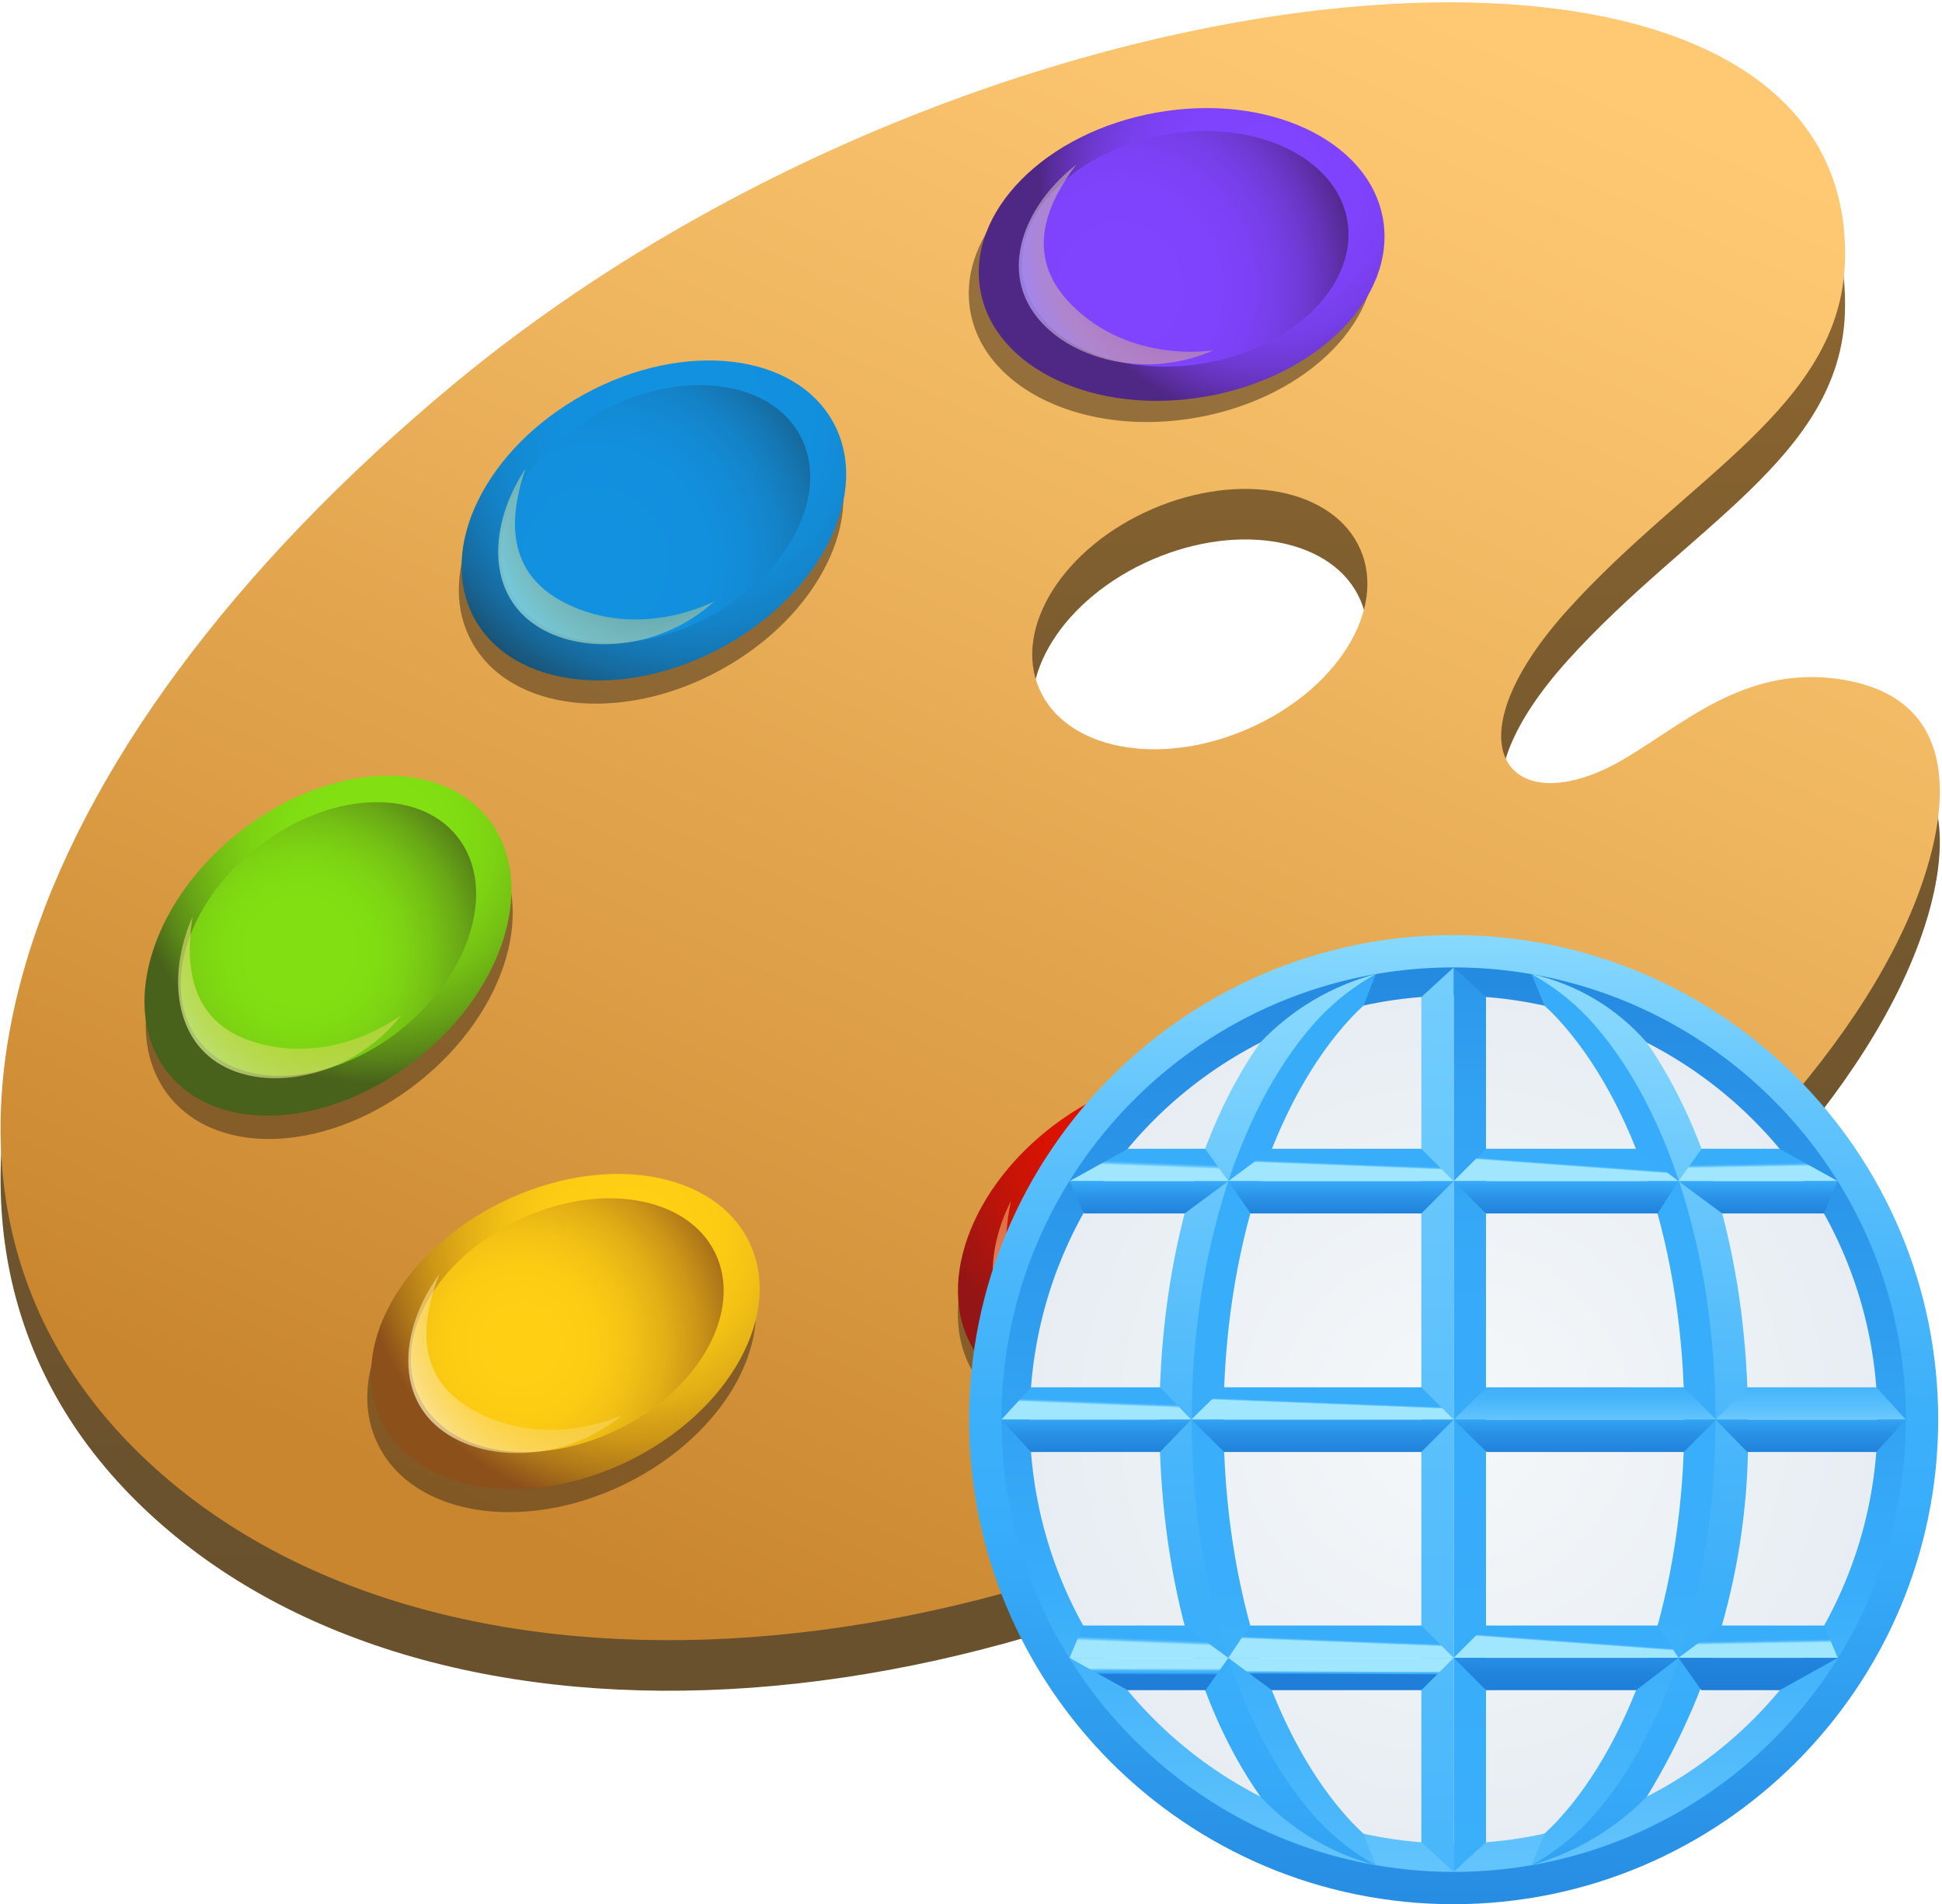
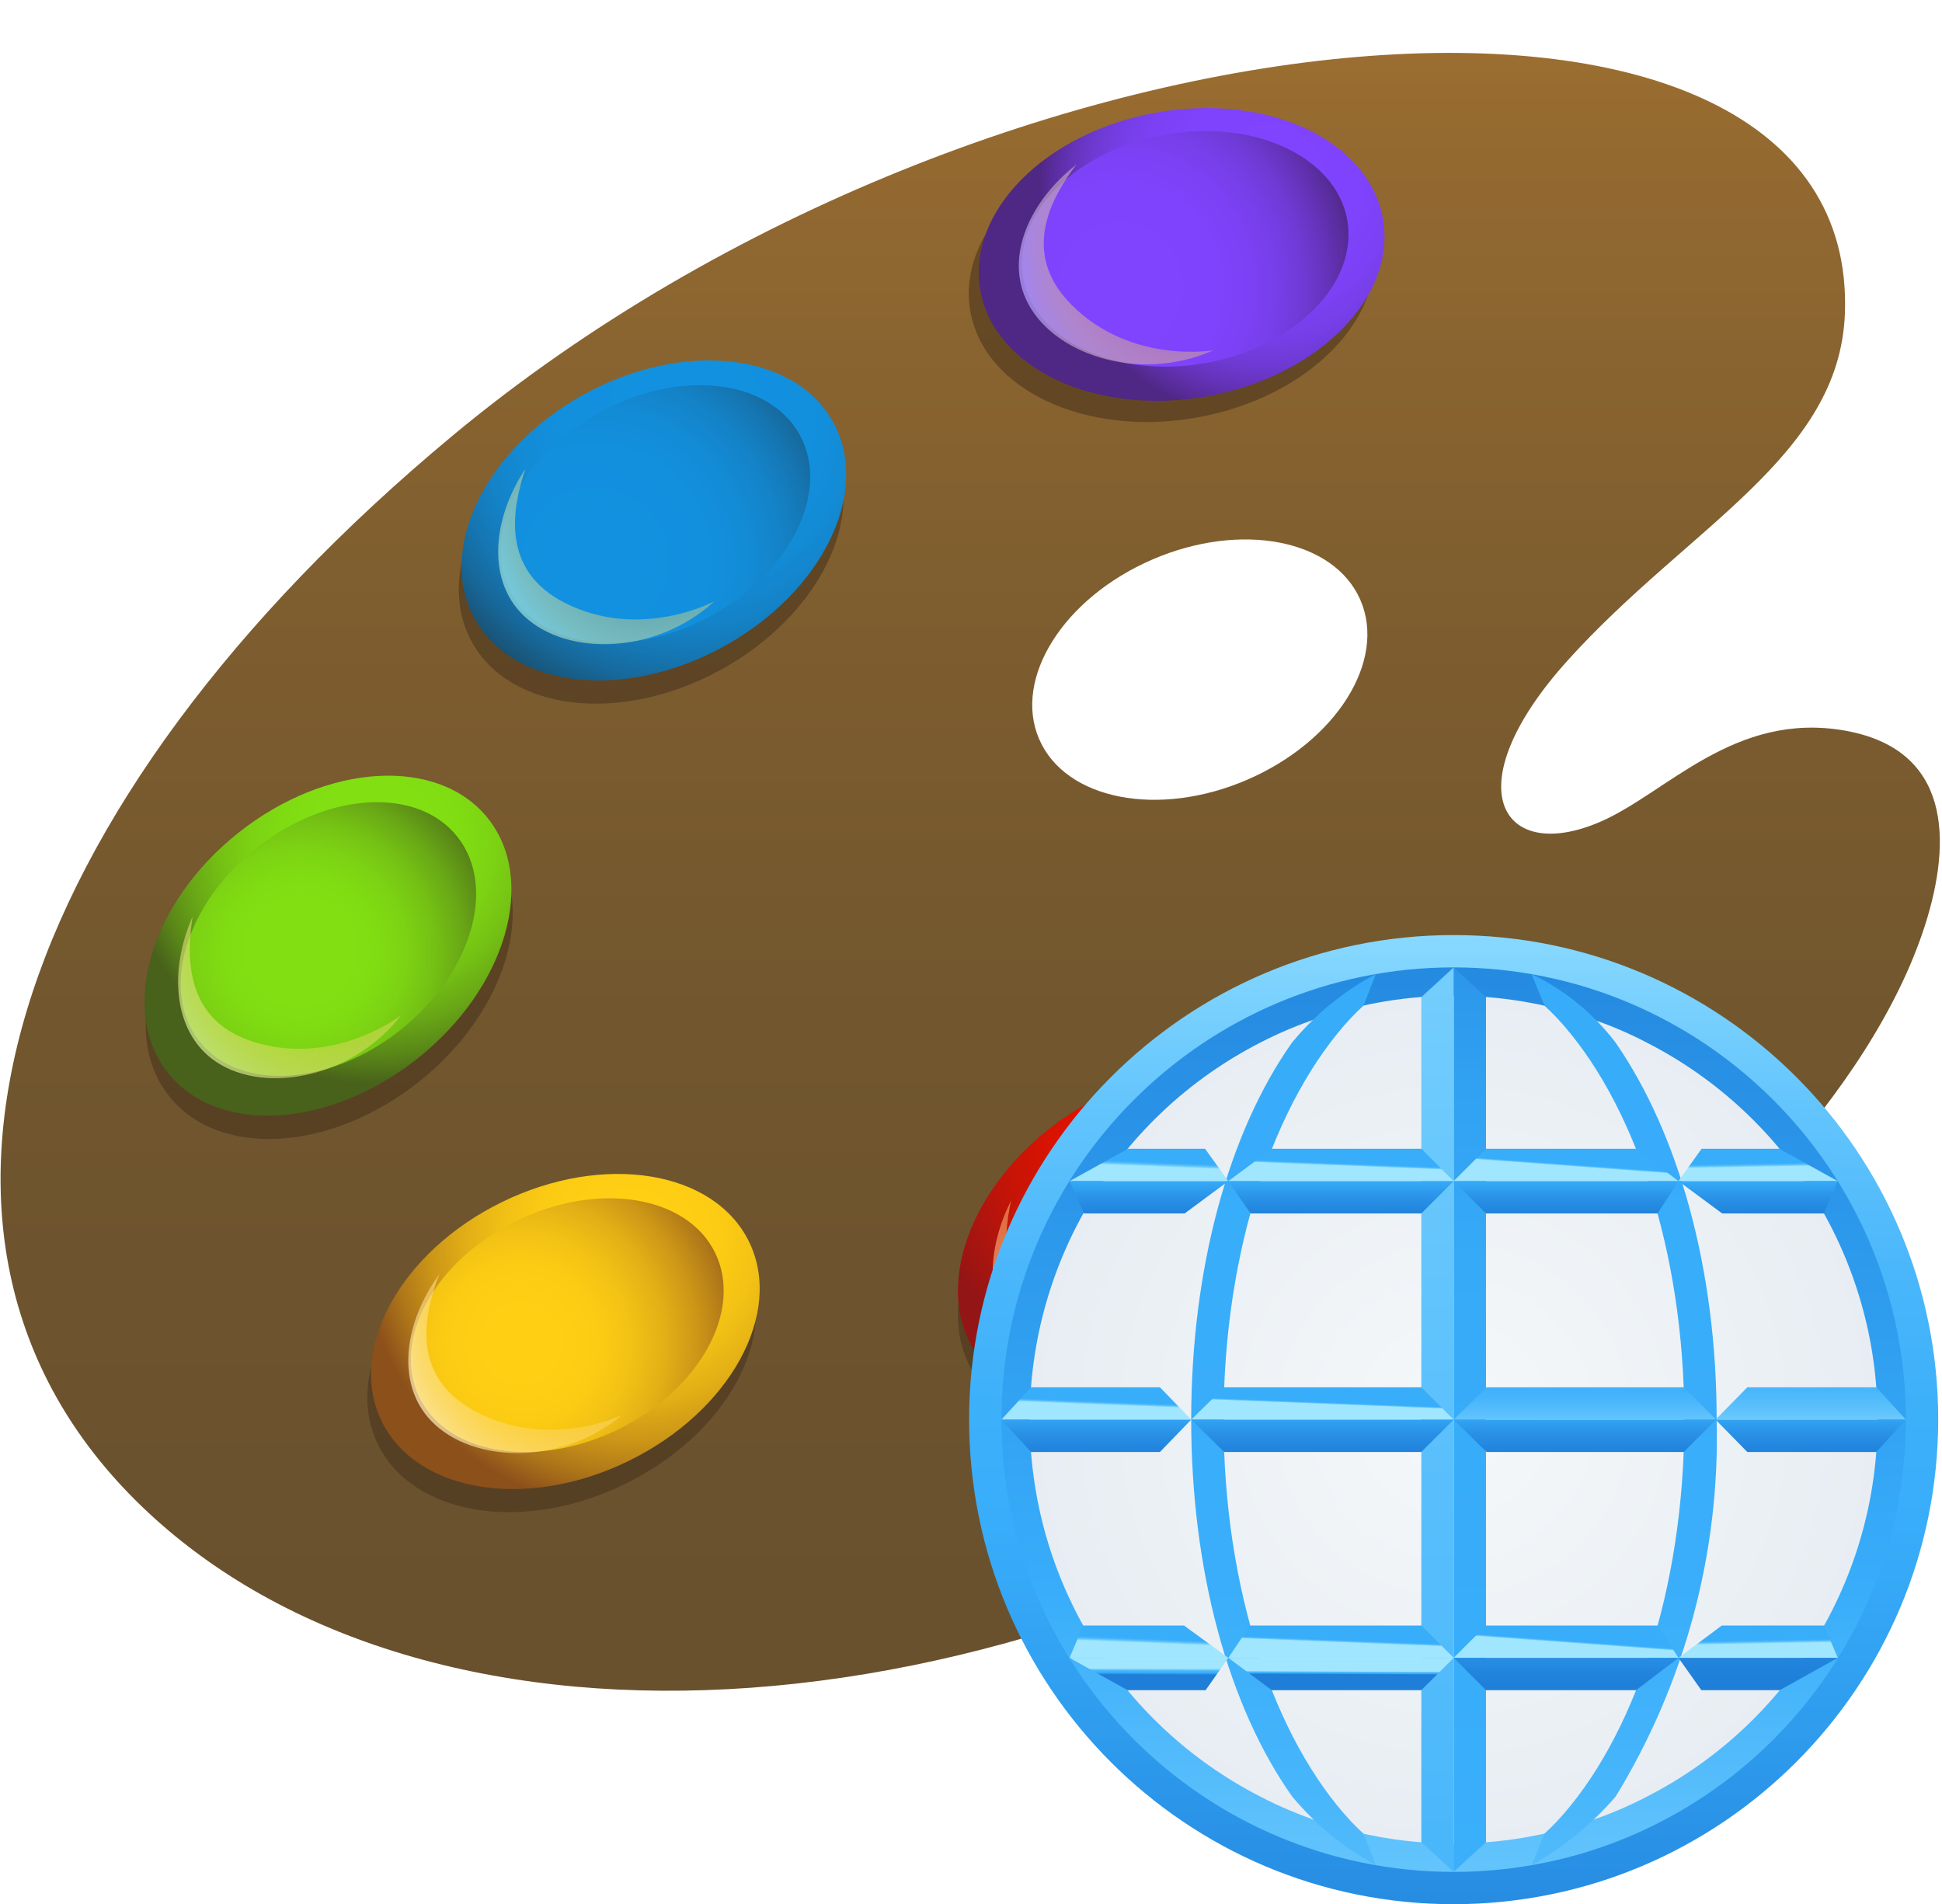
<svg xmlns="http://www.w3.org/2000/svg" width="513px" height="503px" viewBox="0 0 513 503" version="1.1">
  <title>Art_En</title>
  <defs>
    <linearGradient x1="50.001%" y1="140.954%" x2="50.001%" y2="-34.712%" id="linearGradient-1">
      <stop stop-color="#66502E" offset="0%" />
      <stop stop-color="#69512E" offset="28.7%" />
      <stop stop-color="#71562E" offset="45.8%" />
      <stop stop-color="#7F5E2F" offset="60%" />
      <stop stop-color="#936930" offset="72.5%" />
      <stop stop-color="#AE7830" offset="83.9%" />
      <stop stop-color="#CD8932" offset="94.3%" />
      <stop stop-color="#DB9132" offset="98.2%" />
    </linearGradient>
    <linearGradient x1="74.018%" y1="7.465%" x2="31.79%" y2="90.35%" id="linearGradient-2">
      <stop stop-color="#FFC973" offset="0%" />
      <stop stop-color="#F2B963" offset="28.7%" />
      <stop stop-color="#D29139" offset="84.7%" />
      <stop stop-color="#C9862E" offset="98.6%" />
    </linearGradient>
    <radialGradient cx="62.204%" cy="22.301%" fx="62.204%" fy="22.301%" r="72.469%" gradientTransform="translate(0.622,0.223),scale(0.893,1),rotate(127.414),translate(-0.622,-0.223)" id="radialGradient-3">
      <stop stop-color="#DE1300" offset="43.1%" />
      <stop stop-color="#D71302" offset="54.6%" />
      <stop stop-color="#C31408" offset="71.6%" />
      <stop stop-color="#A31511" offset="91.7%" />
      <stop stop-color="#941515" offset="100%" />
    </radialGradient>
    <radialGradient cx="43.245%" cy="52.595%" fx="43.245%" fy="52.595%" r="78.179%" gradientTransform="translate(0.432,0.526),scale(0.893,1),translate(-0.432,-0.526)" id="radialGradient-4">
      <stop stop-color="#DE1300" offset="13.7%" />
      <stop stop-color="#D71302" offset="31.2%" />
      <stop stop-color="#C31408" offset="56.9%" />
      <stop stop-color="#A31511" offset="87.4%" />
      <stop stop-color="#941515" offset="100%" />
    </radialGradient>
    <radialGradient cx="67.411%" cy="11.505%" fx="67.411%" fy="11.505%" r="104.32%" gradientTransform="translate(0.674,0.115),scale(0.752,1),rotate(138.738),translate(-0.674,-0.115)" id="radialGradient-5">
      <stop stop-color="#FFCF4D" stop-opacity="0" offset="12.5%" />
      <stop stop-color="#FFCE51" stop-opacity="0.205" offset="31.6%" />
      <stop stop-color="#FFCC5D" stop-opacity="0.407" offset="50.4%" />
      <stop stop-color="#FFC771" stop-opacity="0.608" offset="69.1%" />
      <stop stop-color="#FFC18C" stop-opacity="0.806" offset="87.6%" />
      <stop stop-color="#FFBCA3" stop-opacity="0.94" offset="100%" />
      <stop stop-color="#FFD680" offset="100%" />
    </radialGradient>
    <radialGradient cx="65.382%" cy="23.419%" fx="65.382%" fy="23.419%" r="76.639%" gradientTransform="translate(0.654,0.234),scale(0.811,1),rotate(136.6),translate(-0.654,-0.234)" id="radialGradient-6">
      <stop stop-color="#FFCF14" offset="14.8%" />
      <stop stop-color="#FCCC14" offset="32.1%" />
      <stop stop-color="#F2C115" offset="47%" />
      <stop stop-color="#E2AF16" offset="61.1%" />
      <stop stop-color="#CC9617" offset="74.5%" />
      <stop stop-color="#AF7719" offset="87.5%" />
      <stop stop-color="#8C501B" offset="100%" />
    </radialGradient>
    <radialGradient cx="36.898%" cy="56.332%" fx="36.898%" fy="56.332%" r="83.267%" gradientTransform="translate(0.369,0.563),scale(0.811,1),rotate(147.933),translate(-0.369,-0.563)" id="radialGradient-7">
      <stop stop-color="#FFCF14" offset="14.8%" />
      <stop stop-color="#FCCC14" offset="32.1%" />
      <stop stop-color="#F2C115" offset="47%" />
      <stop stop-color="#E2AF16" offset="61.1%" />
      <stop stop-color="#CC9617" offset="74.5%" />
      <stop stop-color="#AF7719" offset="87.5%" />
      <stop stop-color="#8C501B" offset="100%" />
    </radialGradient>
    <radialGradient cx="73.448%" cy="22.199%" fx="73.448%" fy="22.199%" r="96.888%" gradientTransform="translate(0.734,0.222),scale(0.837,1),rotate(147.933),translate(-0.734,-0.222)" id="radialGradient-8">
      <stop stop-color="#FFCF4D" stop-opacity="0" offset="12.5%" />
      <stop stop-color="#FFD051" stop-opacity="0.172" offset="27.6%" />
      <stop stop-color="#FFD45D" stop-opacity="0.342" offset="42.4%" />
      <stop stop-color="#FFD971" stop-opacity="0.51" offset="57.2%" />
      <stop stop-color="#FFE28C" stop-opacity="0.678" offset="71.9%" />
      <stop stop-color="#FFECB0" stop-opacity="0.844" offset="86.4%" />
      <stop stop-color="#FFF8D8" offset="100%" />
    </radialGradient>
    <radialGradient cx="60.989%" cy="22.119%" fx="60.989%" fy="22.119%" r="71.028%" gradientTransform="translate(0.61,0.221),scale(0.926,1),rotate(124.187),translate(-0.61,-0.221)" id="radialGradient-9">
      <stop stop-color="#82E012" offset="16.5%" />
      <stop stop-color="#80DD12" offset="31.6%" />
      <stop stop-color="#7CD213" offset="44.5%" />
      <stop stop-color="#74C014" offset="56.7%" />
      <stop stop-color="#68A716" offset="68.4%" />
      <stop stop-color="#5A8818" offset="79.6%" />
      <stop stop-color="#48611B" offset="90.5%" />
    </radialGradient>
    <radialGradient cx="41.628%" cy="53.865%" fx="41.628%" fy="53.865%" r="76.62%" gradientTransform="translate(0.416,0.539),scale(0.926,1),rotate(139.063),translate(-0.416,-0.539)" id="radialGradient-10">
      <stop stop-color="#82E012" offset="16.5%" />
      <stop stop-color="#80DD12" offset="31.6%" />
      <stop stop-color="#7CD213" offset="44.5%" />
      <stop stop-color="#74C014" offset="56.7%" />
      <stop stop-color="#68A716" offset="68.4%" />
      <stop stop-color="#5A8818" offset="79.6%" />
      <stop stop-color="#48611B" offset="90.5%" />
    </radialGradient>
    <radialGradient cx="65.472%" cy="7.28%" fx="65.472%" fy="7.28%" r="107.291%" gradientTransform="translate(0.655,0.073),scale(0.724,1),rotate(135.515),translate(-0.655,-0.073)" id="radialGradient-11">
      <stop stop-color="#FFCF4D" stop-opacity="0" offset="12.5%" />
      <stop stop-color="#FDD151" stop-opacity="0.215" offset="31.3%" />
      <stop stop-color="#F6D65D" stop-opacity="0.426" offset="49.8%" />
      <stop stop-color="#EBDE71" stop-opacity="0.636" offset="68.1%" />
      <stop stop-color="#DCEA8C" stop-opacity="0.844" offset="86.3%" />
      <stop stop-color="#CDF5A6" offset="100%" />
    </radialGradient>
    <radialGradient cx="57.46%" cy="22.194%" fx="57.46%" fy="22.194%" r="96.029%" gradientTransform="translate(0.575,0.222),scale(0.832,1),rotate(134.02),translate(-0.575,-0.222)" id="radialGradient-12">
      <stop stop-color="#1291E0" offset="11.6%" />
      <stop stop-color="#1290DE" offset="34.9%" />
      <stop stop-color="#138BD5" offset="48%" />
      <stop stop-color="#1483C8" offset="58.6%" />
      <stop stop-color="#1577B4" offset="67.8%" />
      <stop stop-color="#17689A" offset="76.2%" />
      <stop stop-color="#19567B" offset="83.8%" />
      <stop stop-color="#1B4661" offset="89.1%" />
    </radialGradient>
    <radialGradient cx="32.843%" cy="66.149%" fx="32.843%" fy="66.149%" r="109.097%" gradientTransform="translate(0.328,0.661),scale(0.832,1),rotate(133.314),translate(-0.328,-0.661)" id="radialGradient-13">
      <stop stop-color="#1291E0" offset="11.6%" />
      <stop stop-color="#1290DE" offset="34.9%" />
      <stop stop-color="#138BD5" offset="48%" />
      <stop stop-color="#1483C8" offset="58.6%" />
      <stop stop-color="#1577B4" offset="67.8%" />
      <stop stop-color="#17689A" offset="76.2%" />
      <stop stop-color="#19567B" offset="83.8%" />
      <stop stop-color="#1B4661" offset="89.1%" />
    </radialGradient>
    <radialGradient cx="71.678%" cy="19.379%" fx="71.678%" fy="19.379%" r="98.835%" gradientTransform="translate(0.717,0.194),scale(0.812,1),rotate(145.347),translate(-0.717,-0.194)" id="radialGradient-14">
      <stop stop-color="#FFCF4D" stop-opacity="0" offset="12.5%" />
      <stop stop-color="#FCCF51" stop-opacity="0.153" offset="25.8%" />
      <stop stop-color="#F4D15D" stop-opacity="0.303" offset="38.9%" />
      <stop stop-color="#E6D371" stop-opacity="0.452" offset="51.9%" />
      <stop stop-color="#D2D68C" stop-opacity="0.601" offset="64.8%" />
      <stop stop-color="#B8DAB0" stop-opacity="0.749" offset="77.7%" />
      <stop stop-color="#9ADFDB" stop-opacity="0.895" offset="90.4%" />
      <stop stop-color="#80E3FF" offset="99.5%" />
    </radialGradient>
    <radialGradient cx="69.827%" cy="28.056%" fx="69.827%" fy="28.056%" r="82.48%" gradientTransform="translate(0.698,0.281),scale(0.722,1),rotate(152.523),translate(-0.698,-0.281)" id="radialGradient-15">
      <stop stop-color="#8044FF" offset="11.6%" />
      <stop stop-color="#7F43FD" offset="35%" />
      <stop stop-color="#7C41F4" offset="48.2%" />
      <stop stop-color="#763EE7" offset="58.9%" />
      <stop stop-color="#6E3AD3" offset="68.2%" />
      <stop stop-color="#6433B9" offset="76.6%" />
      <stop stop-color="#582C9A" offset="84.3%" />
      <stop stop-color="#4F2785" offset="88.7%" />
    </radialGradient>
    <radialGradient cx="31.343%" cy="64.753%" fx="31.343%" fy="64.753%" r="108.543%" gradientTransform="translate(0.313,0.648),scale(0.721,1),rotate(151.818),translate(-0.313,-0.648)" id="radialGradient-16">
      <stop stop-color="#8044FF" offset="11.6%" />
      <stop stop-color="#7F43FD" offset="35%" />
      <stop stop-color="#7C41F4" offset="48.2%" />
      <stop stop-color="#763EE7" offset="58.9%" />
      <stop stop-color="#6E3AD3" offset="68.2%" />
      <stop stop-color="#6433B9" offset="76.6%" />
      <stop stop-color="#582C9A" offset="84.3%" />
      <stop stop-color="#4F2785" offset="88.7%" />
    </radialGradient>
    <radialGradient cx="86.255%" cy="36.441%" fx="86.255%" fy="36.441%" r="89.16%" gradientTransform="translate(0.863,0.364),scale(1,0.974),rotate(163.852),translate(-0.863,-0.364)" id="radialGradient-17">
      <stop stop-color="#FFCF4D" stop-opacity="0" offset="12.5%" />
      <stop stop-color="#FDCE51" stop-opacity="0.159" offset="24.9%" />
      <stop stop-color="#F7C95D" stop-opacity="0.316" offset="37.2%" />
      <stop stop-color="#ECC271" stop-opacity="0.472" offset="49.3%" />
      <stop stop-color="#DEB88C" stop-opacity="0.627" offset="61.4%" />
      <stop stop-color="#CBACB0" stop-opacity="0.782" offset="73.5%" />
      <stop stop-color="#B59CDB" stop-opacity="0.935" offset="85.4%" />
      <stop stop-color="#AA95F0" offset="90.5%" />
    </radialGradient>
    <radialGradient cx="50%" cy="50%" fx="50%" fy="50%" r="50%" id="radialGradient-18">
      <stop stop-color="#F5F8FA" offset="0%" />
      <stop stop-color="#E6ECF2" offset="100%" />
    </radialGradient>
    <linearGradient x1="50%" y1="-24.168%" x2="50%" y2="137.262%" id="linearGradient-19">
      <stop stop-color="#1E7ED8" offset="0%" />
      <stop stop-color="#2E9BED" offset="36.5%" />
      <stop stop-color="#38ADFA" offset="57.3%" />
      <stop stop-color="#61C3FC" offset="75.1%" />
      <stop stop-color="#A0E6FF" offset="100%" />
    </linearGradient>
    <linearGradient x1="50%" y1="-10.522%" x2="50%" y2="125.272%" id="linearGradient-20">
      <stop stop-color="#A0E6FF" offset="0%" />
      <stop stop-color="#83D6FE" offset="9%" />
      <stop stop-color="#62C4FC" offset="21%" />
      <stop stop-color="#4BB7FB" offset="32.7%" />
      <stop stop-color="#3DB0FA" offset="43.5%" />
      <stop stop-color="#38ADFA" offset="52.8%" />
      <stop stop-color="#268CE2" offset="82.2%" />
      <stop stop-color="#1E7ED8" offset="100%" />
    </linearGradient>
    <linearGradient x1="49.983%" y1="-51.467%" x2="49.983%" y2="134.223%" id="linearGradient-21">
      <stop stop-color="#1E7ED8" offset="0%" />
      <stop stop-color="#2388DF" offset="2.2%" />
      <stop stop-color="#2D99EB" offset="7.3%" />
      <stop stop-color="#33A4F4" offset="13.6%" />
      <stop stop-color="#37ABF9" offset="22.5%" />
      <stop stop-color="#38ADFA" offset="47.2%" />
      <stop stop-color="#3AAEFA" offset="64.3%" />
      <stop stop-color="#42B3FB" offset="73.7%" />
      <stop stop-color="#50BAFB" offset="81.3%" />
      <stop stop-color="#64C5FC" offset="88%" />
      <stop stop-color="#7DD3FD" offset="93.9%" />
      <stop stop-color="#9CE4FF" offset="99.4%" />
      <stop stop-color="#A0E6FF" offset="100%" />
    </linearGradient>
    <linearGradient x1="49.981%" y1="-11.576%" x2="49.981%" y2="174.117%" id="linearGradient-22">
      <stop stop-color="#A0E6FF" offset="0%" />
      <stop stop-color="#8DDBFE" offset="6.1%" />
      <stop stop-color="#68C7FC" offset="19.3%" />
      <stop stop-color="#4EB9FB" offset="31.6%" />
      <stop stop-color="#3EB0FA" offset="42.6%" />
      <stop stop-color="#38ADFA" offset="51.1%" />
      <stop stop-color="#268CE2" offset="81.6%" />
      <stop stop-color="#1E7ED8" offset="100%" />
    </linearGradient>
    <linearGradient x1="50%" y1="-19.231%" x2="50%" y2="173.698%" id="linearGradient-23">
      <stop stop-color="#1E7ED8" offset="0%" />
      <stop stop-color="#2082DB" offset="1.3%" />
      <stop stop-color="#2B95E9" offset="9.1%" />
      <stop stop-color="#32A3F3" offset="18.2%" />
      <stop stop-color="#37ABF8" offset="29.6%" />
      <stop stop-color="#38ADFA" offset="50.7%" />
      <stop stop-color="#3BAFFA" offset="61.6%" />
      <stop stop-color="#46B5FB" offset="71%" />
      <stop stop-color="#58BFFC" offset="79.9%" />
      <stop stop-color="#71CCFD" offset="88.5%" />
      <stop stop-color="#91DEFE" offset="96.8%" />
      <stop stop-color="#A0E6FF" offset="100%" />
    </linearGradient>
    <linearGradient x1="50%" y1="210.146%" x2="50%" y2="-71.833%" id="linearGradient-24">
      <stop stop-color="#38ADFA" offset="0%" />
      <stop stop-color="#3CAFFA" offset="18.8%" />
      <stop stop-color="#49B6FB" offset="38.7%" />
      <stop stop-color="#5EC2FC" offset="59.2%" />
      <stop stop-color="#7CD2FD" offset="79.9%" />
      <stop stop-color="#A0E6FF" offset="100%" />
    </linearGradient>
    <linearGradient x1="52.058%" y1="42.471%" x2="49.645%" y2="52.97%" id="linearGradient-25">
      <stop stop-color="#38ADFA" offset="0%" />
      <stop stop-color="#3CAFFA" offset="18.8%" />
      <stop stop-color="#49B6FB" offset="38.7%" />
      <stop stop-color="#5EC2FC" offset="59.2%" />
      <stop stop-color="#7CD2FD" offset="79.9%" />
      <stop stop-color="#A0E6FF" offset="100%" />
    </linearGradient>
    <linearGradient x1="50%" y1="140.917%" x2="50%" y2="-223.667%" id="linearGradient-26">
      <stop stop-color="#1E7ED8" offset="0%" />
      <stop stop-color="#2183DC" offset="12.4%" />
      <stop stop-color="#2991E6" offset="26.9%" />
      <stop stop-color="#36A9F7" offset="42.5%" />
      <stop stop-color="#38ADFA" offset="44.9%" />
      <stop stop-color="#3BAFFA" offset="57%" />
      <stop stop-color="#46B5FB" offset="67.5%" />
      <stop stop-color="#58BFFC" offset="77.5%" />
      <stop stop-color="#71CCFD" offset="87.1%" />
      <stop stop-color="#91DEFE" offset="96.4%" />
      <stop stop-color="#A0E6FF" offset="100%" />
    </linearGradient>
    <linearGradient x1="51.586%" y1="45.774%" x2="49.707%" y2="51.665%" id="linearGradient-27">
      <stop stop-color="#38ADFA" offset="0%" />
      <stop stop-color="#3CAFFA" offset="18.8%" />
      <stop stop-color="#49B6FB" offset="38.7%" />
      <stop stop-color="#5EC2FC" offset="59.2%" />
      <stop stop-color="#7CD2FD" offset="79.9%" />
      <stop stop-color="#A0E6FF" offset="100%" />
    </linearGradient>
    <linearGradient x1="49.995%" y1="140.917%" x2="49.995%" y2="-223.667%" id="linearGradient-28">
      <stop stop-color="#1E7ED8" offset="0%" />
      <stop stop-color="#2183DC" offset="12.4%" />
      <stop stop-color="#2991E6" offset="26.9%" />
      <stop stop-color="#36A9F7" offset="42.5%" />
      <stop stop-color="#38ADFA" offset="44.9%" />
      <stop stop-color="#3BAFFA" offset="57%" />
      <stop stop-color="#46B5FB" offset="67.5%" />
      <stop stop-color="#58BFFC" offset="77.5%" />
      <stop stop-color="#71CCFD" offset="87.1%" />
      <stop stop-color="#91DEFE" offset="96.4%" />
      <stop stop-color="#A0E6FF" offset="100%" />
    </linearGradient>
    <linearGradient x1="50.005%" y1="-52.5%" x2="50.005%" y2="188.917%" id="linearGradient-29">
      <stop stop-color="#38ADFA" offset="0%" />
      <stop stop-color="#3CAFFA" offset="18.8%" />
      <stop stop-color="#49B6FB" offset="38.7%" />
      <stop stop-color="#5EC2FC" offset="59.2%" />
      <stop stop-color="#7CD2FD" offset="79.9%" />
      <stop stop-color="#A0E6FF" offset="100%" />
    </linearGradient>
    <linearGradient x1="50.005%" y1="140.917%" x2="50.005%" y2="-223.667%" id="linearGradient-30">
      <stop stop-color="#1E7ED8" offset="0%" />
      <stop stop-color="#2183DC" offset="12.4%" />
      <stop stop-color="#2991E6" offset="26.9%" />
      <stop stop-color="#36A9F7" offset="42.5%" />
      <stop stop-color="#38ADFA" offset="44.9%" />
      <stop stop-color="#3BAFFA" offset="57%" />
      <stop stop-color="#46B5FB" offset="67.5%" />
      <stop stop-color="#58BFFC" offset="77.5%" />
      <stop stop-color="#71CCFD" offset="87.1%" />
      <stop stop-color="#91DEFE" offset="96.4%" />
      <stop stop-color="#A0E6FF" offset="100%" />
    </linearGradient>
    <linearGradient x1="50.007%" y1="-103.917%" x2="50.007%" y2="190.583%" id="linearGradient-31">
      <stop stop-color="#38ADFA" offset="0%" />
      <stop stop-color="#3CAFFA" offset="18.8%" />
      <stop stop-color="#49B6FB" offset="38.7%" />
      <stop stop-color="#5EC2FC" offset="59.2%" />
      <stop stop-color="#7CD2FD" offset="79.9%" />
      <stop stop-color="#A0E6FF" offset="100%" />
    </linearGradient>
    <linearGradient x1="50.007%" y1="140.917%" x2="50.007%" y2="-223.667%" id="linearGradient-32">
      <stop stop-color="#1E7ED8" offset="0%" />
      <stop stop-color="#2183DC" offset="12.4%" />
      <stop stop-color="#2991E6" offset="26.9%" />
      <stop stop-color="#36A9F7" offset="42.5%" />
      <stop stop-color="#38ADFA" offset="44.9%" />
      <stop stop-color="#3BAFFA" offset="57%" />
      <stop stop-color="#46B5FB" offset="67.5%" />
      <stop stop-color="#58BFFC" offset="77.5%" />
      <stop stop-color="#71CCFD" offset="87.1%" />
      <stop stop-color="#91DEFE" offset="96.4%" />
      <stop stop-color="#A0E6FF" offset="100%" />
    </linearGradient>
    <linearGradient x1="52.427%" y1="39.474%" x2="49.61%" y2="54.127%" id="linearGradient-33">
      <stop stop-color="#38ADFA" offset="0%" />
      <stop stop-color="#3CAFFA" offset="18.8%" />
      <stop stop-color="#49B6FB" offset="38.7%" />
      <stop stop-color="#5EC2FC" offset="59.2%" />
      <stop stop-color="#7CD2FD" offset="79.9%" />
      <stop stop-color="#A0E6FF" offset="100%" />
    </linearGradient>
    <linearGradient x1="50%" y1="139.167%" x2="50%" y2="-225.417%" id="linearGradient-34">
      <stop stop-color="#1E7ED8" offset="0%" />
      <stop stop-color="#2183DC" offset="10.8%" />
      <stop stop-color="#2991E6" offset="23.6%" />
      <stop stop-color="#36A9F7" offset="37.2%" />
      <stop stop-color="#38ADFA" offset="39.3%" />
      <stop stop-color="#3BAFFA" offset="52.6%" />
      <stop stop-color="#46B5FB" offset="64.2%" />
      <stop stop-color="#58BFFC" offset="75.2%" />
      <stop stop-color="#71CCFD" offset="85.8%" />
      <stop stop-color="#91DEFE" offset="96%" />
      <stop stop-color="#A0E6FF" offset="100%" />
    </linearGradient>
    <linearGradient x1="51.794%" y1="44.47%" x2="49.689%" y2="52.181%" id="linearGradient-35">
      <stop stop-color="#38ADFA" offset="0%" />
      <stop stop-color="#3CAFFA" offset="18.8%" />
      <stop stop-color="#49B6FB" offset="38.7%" />
      <stop stop-color="#5EC2FC" offset="59.2%" />
      <stop stop-color="#7CD2FD" offset="79.9%" />
      <stop stop-color="#A0E6FF" offset="100%" />
    </linearGradient>
    <linearGradient x1="50%" y1="139.167%" x2="50%" y2="-225.417%" id="linearGradient-36">
      <stop stop-color="#1E7ED8" offset="0%" />
      <stop stop-color="#2183DC" offset="10.8%" />
      <stop stop-color="#2991E6" offset="23.6%" />
      <stop stop-color="#36A9F7" offset="37.2%" />
      <stop stop-color="#38ADFA" offset="39.3%" />
      <stop stop-color="#3BAFFA" offset="52.6%" />
      <stop stop-color="#46B5FB" offset="64.2%" />
      <stop stop-color="#58BFFC" offset="75.2%" />
      <stop stop-color="#71CCFD" offset="85.8%" />
      <stop stop-color="#91DEFE" offset="96%" />
      <stop stop-color="#A0E6FF" offset="100%" />
    </linearGradient>
    <linearGradient x1="52.008%" y1="47.1%" x2="49.203%" y2="52.603%" id="linearGradient-37">
      <stop stop-color="#38ADFA" offset="0%" />
      <stop stop-color="#3CAFFA" offset="18.8%" />
      <stop stop-color="#49B6FB" offset="38.7%" />
      <stop stop-color="#5EC2FC" offset="59.2%" />
      <stop stop-color="#7CD2FD" offset="79.9%" />
      <stop stop-color="#A0E6FF" offset="100%" />
    </linearGradient>
    <linearGradient x1="50.006%" y1="139.167%" x2="50.006%" y2="-225.417%" id="linearGradient-38">
      <stop stop-color="#1E7ED8" offset="0%" />
      <stop stop-color="#2183DC" offset="10.8%" />
      <stop stop-color="#2991E6" offset="23.6%" />
      <stop stop-color="#36A9F7" offset="37.2%" />
      <stop stop-color="#38ADFA" offset="39.3%" />
      <stop stop-color="#3BAFFA" offset="52.6%" />
      <stop stop-color="#46B5FB" offset="64.2%" />
      <stop stop-color="#58BFFC" offset="75.2%" />
      <stop stop-color="#71CCFD" offset="85.8%" />
      <stop stop-color="#91DEFE" offset="96%" />
      <stop stop-color="#A0E6FF" offset="100%" />
    </linearGradient>
    <linearGradient x1="49.281%" y1="43.966%" x2="50.364%" y2="56.096%" id="linearGradient-39">
      <stop stop-color="#38ADFA" offset="0%" />
      <stop stop-color="#3CAFFA" offset="18.8%" />
      <stop stop-color="#49B6FB" offset="38.7%" />
      <stop stop-color="#5EC2FC" offset="59.2%" />
      <stop stop-color="#7CD2FD" offset="79.9%" />
      <stop stop-color="#A0E6FF" offset="100%" />
    </linearGradient>
    <linearGradient x1="50.008%" y1="139.167%" x2="50.008%" y2="-225.417%" id="linearGradient-40">
      <stop stop-color="#1E7ED8" offset="0%" />
      <stop stop-color="#2183DC" offset="10.8%" />
      <stop stop-color="#2991E6" offset="23.6%" />
      <stop stop-color="#36A9F7" offset="37.2%" />
      <stop stop-color="#38ADFA" offset="39.3%" />
      <stop stop-color="#3BAFFA" offset="52.6%" />
      <stop stop-color="#46B5FB" offset="64.2%" />
      <stop stop-color="#58BFFC" offset="75.2%" />
      <stop stop-color="#71CCFD" offset="85.8%" />
      <stop stop-color="#91DEFE" offset="96%" />
      <stop stop-color="#A0E6FF" offset="100%" />
    </linearGradient>
    <linearGradient x1="52.376%" y1="39.761%" x2="49.61%" y2="54.089%" id="linearGradient-41">
      <stop stop-color="#38ADFA" offset="0%" />
      <stop stop-color="#3CAFFA" offset="18.8%" />
      <stop stop-color="#49B6FB" offset="38.7%" />
      <stop stop-color="#5EC2FC" offset="59.2%" />
      <stop stop-color="#7CD2FD" offset="79.9%" />
      <stop stop-color="#A0E6FF" offset="100%" />
    </linearGradient>
    <linearGradient x1="49.898%" y1="53.775%" x2="50.255%" y2="32.724%" id="linearGradient-42">
      <stop stop-color="#1E7ED8" offset="0%" />
      <stop stop-color="#2183DC" offset="9.4%" />
      <stop stop-color="#2991E6" offset="20.6%" />
      <stop stop-color="#36A9F7" offset="32.5%" />
      <stop stop-color="#38ADFA" offset="34.3%" />
      <stop stop-color="#3BAFFA" offset="48.7%" />
      <stop stop-color="#46B5FB" offset="61.3%" />
      <stop stop-color="#58BFFC" offset="73.2%" />
      <stop stop-color="#71CCFD" offset="84.6%" />
      <stop stop-color="#91DEFE" offset="95.7%" />
      <stop stop-color="#A0E6FF" offset="100%" />
    </linearGradient>
    <linearGradient x1="49.928%" y1="51.891%" x2="50.191%" y2="41.35%" id="linearGradient-43">
      <stop stop-color="#1E7ED8" offset="0%" />
      <stop stop-color="#2183DC" offset="9.4%" />
      <stop stop-color="#2991E6" offset="20.6%" />
      <stop stop-color="#36A9F7" offset="32.5%" />
      <stop stop-color="#38ADFA" offset="34.3%" />
      <stop stop-color="#3BAFFA" offset="48.7%" />
      <stop stop-color="#46B5FB" offset="61.3%" />
      <stop stop-color="#58BFFC" offset="73.2%" />
      <stop stop-color="#71CCFD" offset="84.6%" />
      <stop stop-color="#91DEFE" offset="95.7%" />
      <stop stop-color="#A0E6FF" offset="100%" />
    </linearGradient>
    <linearGradient x1="52.08%" y1="46.945%" x2="49.179%" y2="52.639%" id="linearGradient-44">
      <stop stop-color="#38ADFA" offset="0%" />
      <stop stop-color="#3CAFFA" offset="18.8%" />
      <stop stop-color="#49B6FB" offset="38.7%" />
      <stop stop-color="#5EC2FC" offset="59.2%" />
      <stop stop-color="#7CD2FD" offset="79.9%" />
      <stop stop-color="#A0E6FF" offset="100%" />
    </linearGradient>
    <linearGradient x1="50.006%" y1="103.667%" x2="50.006%" y2="-449.5%" id="linearGradient-45">
      <stop stop-color="#1E7ED8" offset="0%" />
      <stop stop-color="#2183DC" offset="9.4%" />
      <stop stop-color="#2991E6" offset="20.6%" />
      <stop stop-color="#36A9F7" offset="32.5%" />
      <stop stop-color="#38ADFA" offset="34.3%" />
      <stop stop-color="#3BAFFA" offset="48.7%" />
      <stop stop-color="#46B5FB" offset="61.3%" />
      <stop stop-color="#58BFFC" offset="73.2%" />
      <stop stop-color="#71CCFD" offset="84.6%" />
      <stop stop-color="#91DEFE" offset="95.7%" />
      <stop stop-color="#A0E6FF" offset="100%" />
    </linearGradient>
    <linearGradient x1="49.298%" y1="44.055%" x2="50.364%" y2="56.055%" id="linearGradient-46">
      <stop stop-color="#38ADFA" offset="0%" />
      <stop stop-color="#3CAFFA" offset="18.8%" />
      <stop stop-color="#49B6FB" offset="38.7%" />
      <stop stop-color="#5EC2FC" offset="59.2%" />
      <stop stop-color="#7CD2FD" offset="79.9%" />
      <stop stop-color="#A0E6FF" offset="100%" />
    </linearGradient>
    <linearGradient x1="50.008%" y1="99.25%" x2="50.008%" y2="-787.833%" id="linearGradient-47">
      <stop stop-color="#1E7ED8" offset="0%" />
      <stop stop-color="#2183DC" offset="9.4%" />
      <stop stop-color="#2991E6" offset="20.6%" />
      <stop stop-color="#36A9F7" offset="32.5%" />
      <stop stop-color="#38ADFA" offset="34.3%" />
      <stop stop-color="#3BAFFA" offset="48.7%" />
      <stop stop-color="#46B5FB" offset="61.3%" />
      <stop stop-color="#58BFFC" offset="73.2%" />
      <stop stop-color="#71CCFD" offset="84.6%" />
      <stop stop-color="#91DEFE" offset="95.7%" />
      <stop stop-color="#A0E6FF" offset="100%" />
    </linearGradient>
  </defs>
  <g id="Page-1" stroke="none" stroke-width="1" fill="none" fill-rule="evenodd">
    <g id="128px_square" transform="translate(0, -9)" fill-rule="nonzero">
      <g id="Art_En" transform="translate(0.151, 9.616)">
        <g id="icons8-artist_palette">
          <path d="M119.512,114.372 C2.817,211.308 -37.208,327.88 38.999,398.917 C115.191,469.954 268.574,460.41 395.443,371.624 C449.415,333.856 494.471,287.158 508.35,243.825 C515.584,221.235 515.078,197.36 487.32,192.396 C457.975,187.159 440.185,208.846 422.572,216.463 C396.482,227.758 383.683,207.397 414.012,173.786 C445.832,138.52 485.761,120.101 487.196,82.237 C491.148,-22.657 262.516,-4.443 119.512,114.372 Z M329.369,205.332 C305.932,215.478 281.305,210.692 274.358,194.639 C267.412,178.585 280.771,157.349 304.209,147.203 C327.646,137.057 352.274,141.843 359.22,157.896 C366.18,173.95 352.807,195.186 329.369,205.332 Z" id="Shape" fill="url(#linearGradient-1)" />
-           <path d="M119.512,101.012 C2.817,197.962 -37.208,314.52 38.999,385.558 C115.191,456.595 268.574,447.05 395.443,358.264 C449.415,320.496 494.471,273.799 508.35,230.465 C515.584,207.876 515.078,184 487.32,179.037 C457.975,173.8 440.185,195.487 422.572,203.103 C396.482,214.398 383.683,194.037 414.012,160.426 C445.832,125.161 485.761,106.741 487.196,68.878 C491.148,-36.017 262.516,-17.789 119.512,101.012 Z M329.369,191.986 C305.932,202.132 281.305,197.346 274.358,181.293 C267.412,165.239 280.771,144.004 304.209,133.857 C327.646,123.711 352.274,128.497 359.22,144.55 C366.18,160.604 352.807,181.84 329.369,191.986 Z" id="Shape" fill="url(#linearGradient-2)" />
          <ellipse id="Oval" fill="#45311A" opacity="0.54" transform="translate(302.169, 332.451) rotate(-35.234) translate(-302.169, -332.451) " cx="302.169" cy="332.451" rx="54.013" ry="38.069" />
          <path d="M346.298,295.089 C358.427,312.264 348.513,340.132 324.146,357.334 C299.778,374.536 270.201,374.577 258.072,357.402 C245.943,340.228 255.857,312.36 280.224,295.158 C304.592,277.956 334.169,277.915 346.298,295.089 Z" id="Path" fill="url(#radialGradient-3)" />
          <path d="M266.892,349.595 C257.129,335.77 265.114,313.331 284.723,299.479 C304.332,285.627 328.152,285.599 337.916,299.424 C347.679,313.249 339.693,335.688 320.085,349.54 C300.476,363.392 276.655,363.419 266.892,349.595 Z" id="Path" fill="url(#radialGradient-4)" />
          <path d="M281.564,350.675 C263.091,343.988 264.759,326.841 266.933,316.544 C259.754,330.793 260.383,346.108 269.818,354.298 C281.77,364.677 306.137,362.175 320.522,345.602 C320.536,345.602 302.486,358.237 281.564,350.675 Z" id="Path" fill="url(#radialGradient-5)" opacity="0.79" />
          <ellipse id="Oval" fill="#45311A" opacity="0.54" transform="translate(148.208, 357.199) rotate(-26.047) translate(-148.208, -357.199) " cx="148.208" cy="357.199" rx="54.013" ry="38.069" />
          <path d="M197.715,327.388 C206.945,346.272 192.71,372.198 165.908,385.298 C139.107,398.398 109.899,393.707 100.669,374.81 C91.439,355.912 105.674,329.999 132.475,316.9 C159.276,303.813 188.484,308.504 197.715,327.388 Z" id="Path" fill="url(#radialGradient-6)" />
          <path d="M110.624,368.52 C103.185,353.314 114.658,332.433 136.235,321.891 C157.813,311.348 181.333,315.122 188.758,330.328 C196.183,345.533 184.724,366.414 163.146,376.957 C141.568,387.499 118.049,383.725 110.624,368.52 Z" id="Path" fill="url(#radialGradient-7)" />
          <path d="M124.941,371.924 C107.766,362.38 112.155,345.711 115.943,335.893 C106.59,348.815 104.758,364.034 112.771,373.62 C122.917,385.776 147.366,387.198 164.213,373.141 C164.213,373.141 144.385,382.727 124.941,371.924 Z" id="Path" fill="url(#radialGradient-8)" opacity="0.8" />
          <ellipse id="Oval" fill="#45311A" opacity="0.54" transform="translate(86.814, 255.344) rotate(-38.46) translate(-86.814, -255.344) " cx="86.814" cy="255.344" rx="54.013" ry="38.069" />
          <path d="M128.769,215.588 C141.842,232.051 133.514,260.425 110.159,278.981 C86.803,297.537 57.267,299.233 44.195,282.769 C31.122,266.305 39.45,237.931 62.805,219.375 C86.161,200.833 115.697,199.138 128.769,215.588 Z" id="Path" fill="url(#radialGradient-9)" />
          <path d="M52.55,274.482 C42.021,261.232 48.735,238.369 67.537,223.437 C86.338,208.505 110.118,207.137 120.647,220.387 C131.176,233.638 124.462,256.501 105.66,271.433 C86.858,286.365 63.079,287.733 52.55,274.482 Z" id="Path" fill="url(#radialGradient-10)" />
          <path d="M67.263,274.728 C48.434,269.095 49.145,251.879 50.731,241.473 C44.372,256.104 45.863,271.351 55.749,279.008 C68.275,288.703 92.451,284.82 105.893,267.468 C105.893,267.481 88.581,281.101 67.263,274.728 Z" id="Path" fill="url(#radialGradient-11)" opacity="0.8" />
          <ellipse id="Oval" fill="#45311A" opacity="0.54" transform="translate(171.857, 142.992) rotate(-28.634) translate(-171.857, -142.992) " cx="171.857" cy="142.992" rx="54.013" ry="38.069" />
          <path d="M219.976,110.98 C230.054,129.427 216.995,155.982 190.809,170.272 C164.623,184.561 135.237,181.197 125.173,162.737 C115.109,144.277 128.154,117.735 154.34,103.446 C180.526,89.156 209.898,92.534 219.976,110.98 Z" id="Path" fill="url(#radialGradient-12)" />
          <path d="M134.813,155.996 C126.705,141.146 137.22,119.773 158.292,108.259 C179.364,96.746 203.034,99.467 211.143,114.317 C219.251,129.167 208.736,150.54 187.664,162.053 C166.592,173.567 142.922,170.86 134.813,155.996 Z" id="Path" fill="url(#radialGradient-13)" />
          <path d="M149.281,158.744 C131.696,149.979 135.319,133.133 138.669,123.164 C129.904,136.496 128.769,151.784 137.206,161 C147.886,172.692 172.376,172.993 188.58,158.197 C188.567,158.197 169.19,168.672 149.281,158.744 Z" id="Path" fill="url(#radialGradient-14)" opacity="0.8" />
          <ellipse id="Oval" fill="#45311A" opacity="0.54" transform="translate(309.363, 72.199) rotate(-10.125) translate(-309.363, -72.199) " cx="309.363" cy="72.199" rx="54.013" ry="38.069" />
          <path d="M365.155,57.104 C368.847,77.793 348.048,98.824 318.676,104.075 C289.318,109.326 262.516,96.8 258.824,76.098 C255.132,55.409 275.931,34.378 305.303,29.127 C334.675,23.876 361.449,36.402 365.155,57.104 Z" id="Path" fill="url(#radialGradient-15)" />
          <path d="M270.119,72.761 C267.138,56.092 283.889,39.164 307.532,34.952 C331.174,30.727 352.752,40.818 355.733,57.473 C358.714,74.142 341.963,91.071 318.321,95.282 C294.678,99.494 273.086,89.416 270.119,72.761 Z" id="Path" fill="url(#radialGradient-16)" />
          <path d="M282.959,79.954 C269.066,66.061 277.859,51.238 284.19,42.842 C271.651,52.701 265.716,66.84 270.789,78.258 C277.202,92.725 300.339,100.807 320.399,91.905 C320.385,91.905 298.685,95.693 282.959,79.954 Z" id="Path" fill="url(#radialGradient-17)" opacity="0.8" />
        </g>
        <g id="icons8-globe_with_meridians" transform="translate(255.849, 246.384)">
          <circle id="Oval" fill="url(#radialGradient-18)" cx="128" cy="128" r="123.587" />
          <path d="M168.432,15.034 C142.276,5.756 113.724,5.756 87.568,15.034 C39.877,32.131 8.061,77.337 8.061,128 C8.061,178.663 39.877,223.869 87.568,240.966 C113.724,250.244 142.276,250.244 168.432,240.966 C216.123,223.869 247.939,178.663 247.939,128 C247.939,77.337 216.123,32.131 168.432,15.034 L168.432,15.034 Z M179.038,227.584 C174.054,230.19 168.864,232.38 163.52,234.133 C140.479,241.915 115.521,241.915 92.48,234.133 C87.136,232.38 81.946,230.19 76.962,227.584 C39.573,208.464 16.042,170.016 16.027,128.022 C16.012,86.028 39.516,47.563 76.891,28.416 C81.908,25.827 87.12,23.638 92.48,21.867 C115.521,14.085 140.479,14.085 163.52,21.867 C168.864,23.62 174.054,25.81 179.038,28.416 C216.438,47.535 239.972,85.997 239.972,128 C239.972,170.003 216.438,208.465 179.038,227.584 L179.038,227.584 Z" id="Shape" fill="url(#linearGradient-19)" />
          <path d="M128,256 C57.308,256 0,198.692 0,128 C0,57.308 57.308,0 128,0 C198.692,0 256,57.308 256,128 C255.929,198.663 198.663,255.929 128,256 Z M128,8.535 C62.021,8.535 8.535,62.021 8.535,128 C8.535,193.979 62.021,247.465 128,247.465 C193.979,247.465 247.465,193.979 247.465,128 C247.399,62.049 193.951,8.601 128,8.535 Z" id="Shape" fill="url(#linearGradient-20)" />
          <path d="M170.781,28.416 C164.92,20.703 157.307,14.495 148.572,10.307 L151.996,18.657 C153.101,19.663 154.19,20.733 155.263,21.867 C175.407,43.507 188.932,83.013 188.932,128 C188.932,172.987 175.407,212.493 155.263,234.133 C154.186,235.272 153.097,236.342 151.996,237.343 L148.572,245.693 C156.973,240.997 164.49,234.869 170.781,227.584 C189.106,197.663 198.378,163.076 197.474,128 C197.474,88.28 187.409,52.447 170.781,28.416 Z M107.428,10.307 C98.926,14.823 91.402,20.978 85.291,28.416 C68.428,52.298 58.668,88.351 58.668,128 C58.668,167.649 68.463,203.745 85.362,227.584 C91.525,234.942 99.009,241.084 107.428,245.693 L104.204,237.393 C103.086,236.375 101.976,235.257 100.887,234.133 C80.742,212.493 67.217,172.987 67.217,128 C67.217,83.013 80.742,43.507 100.887,21.867 C101.976,20.707 103.086,19.625 104.211,18.607 L107.428,10.307 Z" id="Shape" fill="url(#linearGradient-21)" />
-           <path d="M179.038,28.416 C171.091,19.264 160.409,12.914 148.572,10.307 C154.115,13.376 159.156,17.274 163.52,21.867 C183.665,43.507 197.189,83.013 197.189,128 C197.189,172.987 183.665,212.493 163.52,234.133 C159.156,238.726 154.115,242.624 148.572,245.693 C160.117,242.38 170.611,236.142 179.038,227.584 C197.361,197.661 206.631,163.075 205.731,128 C205.731,88.28 195.666,52.447 179.038,28.416 Z M107.428,10.307 C95.765,13.391 85.191,19.662 76.891,28.416 C60.028,52.298 50.269,88.351 50.269,128 C50.269,167.649 60.064,203.745 76.962,227.584 C85.209,236.37 95.77,242.648 107.428,245.693 C101.885,242.624 96.844,238.726 92.48,234.133 C72.335,212.493 58.811,172.987 58.811,128 C58.811,83.013 72.335,43.507 92.48,21.867 C96.844,17.274 101.885,13.376 107.428,10.307 L107.428,10.307 Z" id="Shape" fill="url(#linearGradient-22)" />
          <polygon id="Path" fill="url(#linearGradient-23)" points="136.542 16.386 136.542 239.614 128 247.444 128 8.556" />
          <polygon id="Path" fill="url(#linearGradient-24)" points="128 8.556 128 247.444 119.458 239.614 119.458 16.386" />
          <polygon id="Path" fill="url(#linearGradient-25)" points="50.418 119.458 58.676 128 8.535 128 16.351 119.458" />
          <polygon id="Path" fill="url(#linearGradient-26)" points="58.676 128 50.418 136.542 16.351 136.542 8.535 128" />
          <polygon id="Path" fill="url(#linearGradient-27)" points="119.458 119.458 128 128 58.676 128 67.381 119.458" />
          <polygon id="Path" fill="url(#linearGradient-28)" points="128 128 119.458 136.542 67.381 136.542 58.676 128" />
          <polygon id="Path" fill="url(#linearGradient-29)" points="188.783 119.458 197.324 128 128 128 136.706 119.458" />
          <polygon id="Path" fill="url(#linearGradient-30)" points="197.324 128 188.783 136.542 136.706 136.542 128 128" />
          <polygon id="Path" fill="url(#linearGradient-31)" points="239.649 119.458 247.465 128 197.189 128 205.574 119.458" />
          <polygon id="Path" fill="url(#linearGradient-32)" points="247.465 128 239.649 136.542 205.567 136.542 197.189 128" />
          <polygon id="Path" fill="url(#linearGradient-33)" points="62.334 56.455 68.477 64.997 26.537 64.997 41.948 56.455" />
          <polygon id="Path" fill="url(#linearGradient-34)" points="68.477 64.997 56.924 73.538 30.366 73.538 26.537 64.997" />
          <polygon id="Path" fill="url(#linearGradient-35)" points="119.458 56.455 128 64.997 68.477 64.997 79.995 56.455" />
          <polygon id="Path" fill="url(#linearGradient-36)" points="128 64.997 119.458 73.538 74.364 73.538 68.477 64.997" />
          <polygon id="Path" fill="url(#linearGradient-37)" points="176.155 56.455 187.387 64.997 128 64.997 136.542 56.455" />
          <polygon id="Path" fill="url(#linearGradient-38)" points="187.387 64.997 181.857 73.538 136.542 73.538 128 64.997" />
          <polygon id="Path" fill="url(#linearGradient-39)" points="214.059 56.455 229.463 64.997 187.387 64.997 193.488 56.455" />
          <polygon id="Path" fill="url(#linearGradient-40)" points="229.463 64.997 225.812 73.538 198.94 73.538 187.387 64.997" />
          <polygon id="Path" fill="url(#linearGradient-41)" points="56.761 182.383 68.477 190.925 26.537 190.925 30.146 182.383" />
          <polygon id="Path" fill="url(#linearGradient-42)" points="68.477 190.925 62.47 199.467 41.869 199.467 26.537 190.925" />
          <polygon id="Path" fill="url(#linearGradient-35)" points="119.458 182.383 128 190.925 68.477 190.925 74.208 182.383" />
          <polygon id="Path" fill="url(#linearGradient-43)" points="128 190.925 119.458 199.467 79.966 199.467 68.477 190.925" />
          <polygon id="Path" fill="url(#linearGradient-44)" points="181.878 182.383 187.387 190.925 128 190.925 136.542 182.383" />
          <polygon id="Path" fill="url(#linearGradient-45)" points="187.387 190.925 176.19 199.467 136.542 199.467 128 190.925" />
          <polygon id="Path" fill="url(#linearGradient-46)" points="225.854 182.383 229.463 190.925 187.387 190.925 198.841 182.383" />
          <polygon id="Path" fill="url(#linearGradient-47)" points="229.463 190.925 214.131 199.467 193.431 199.467 187.387 190.925" />
        </g>
      </g>
    </g>
  </g>
</svg>